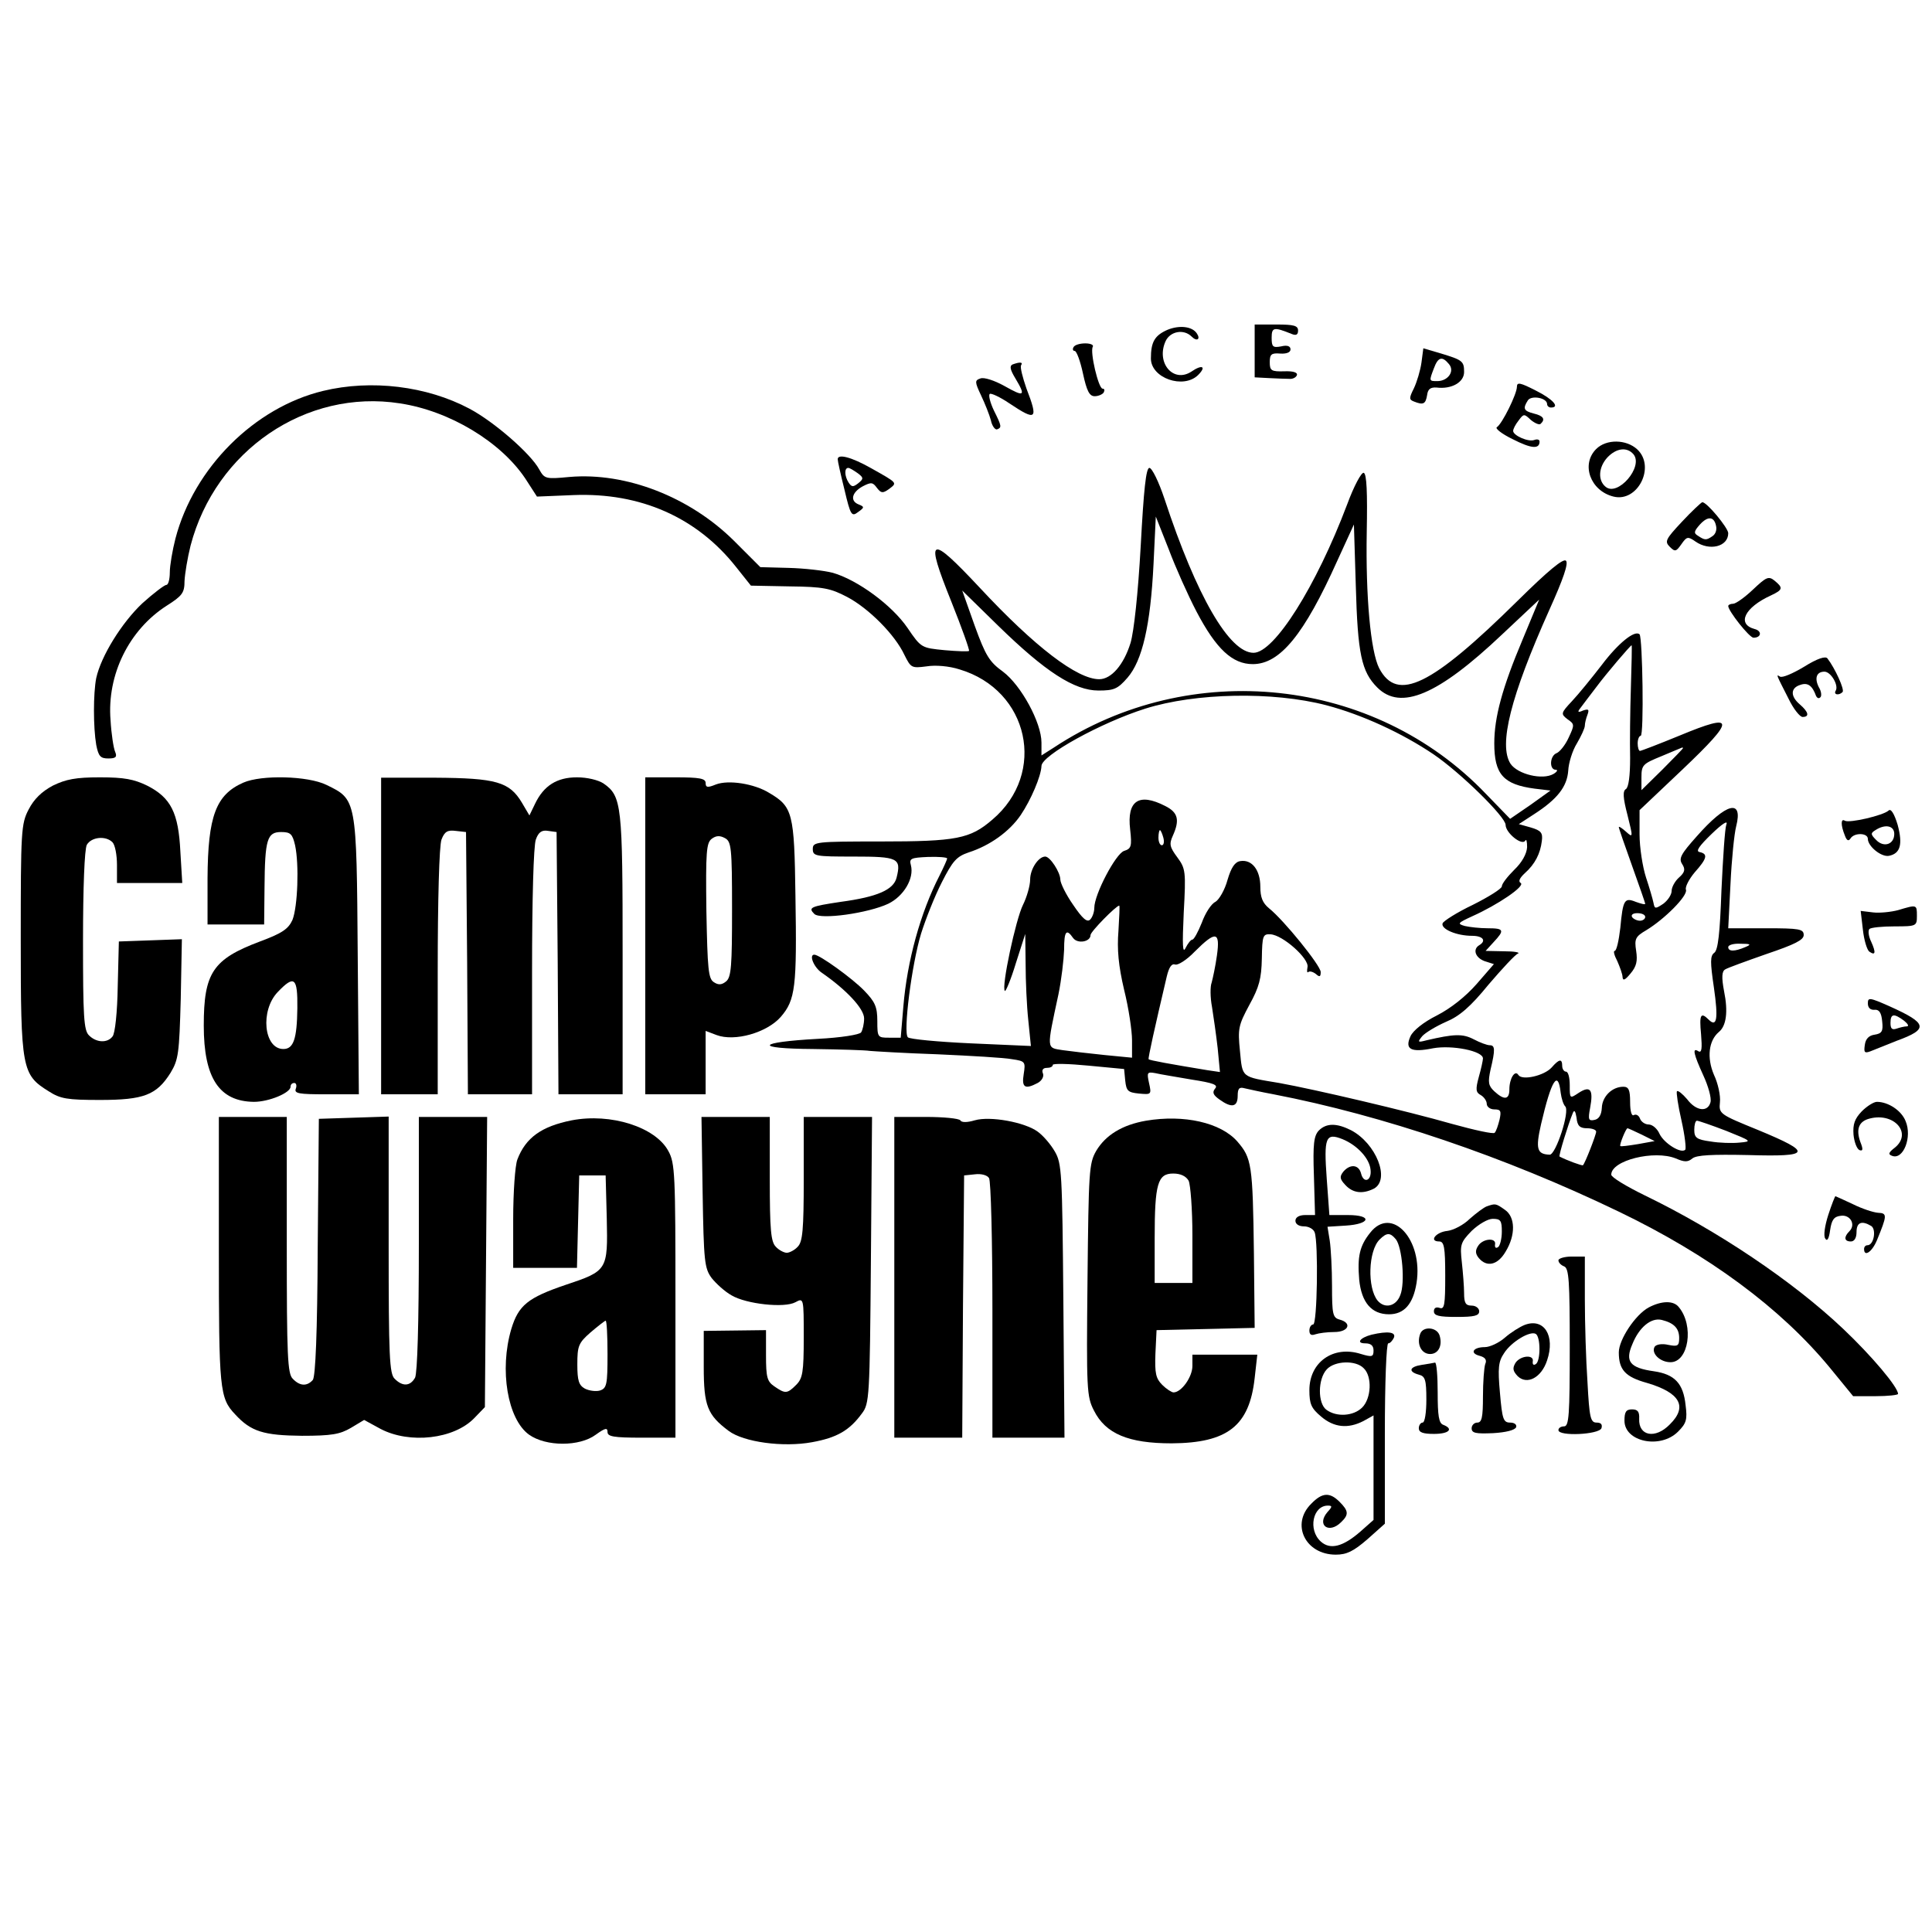
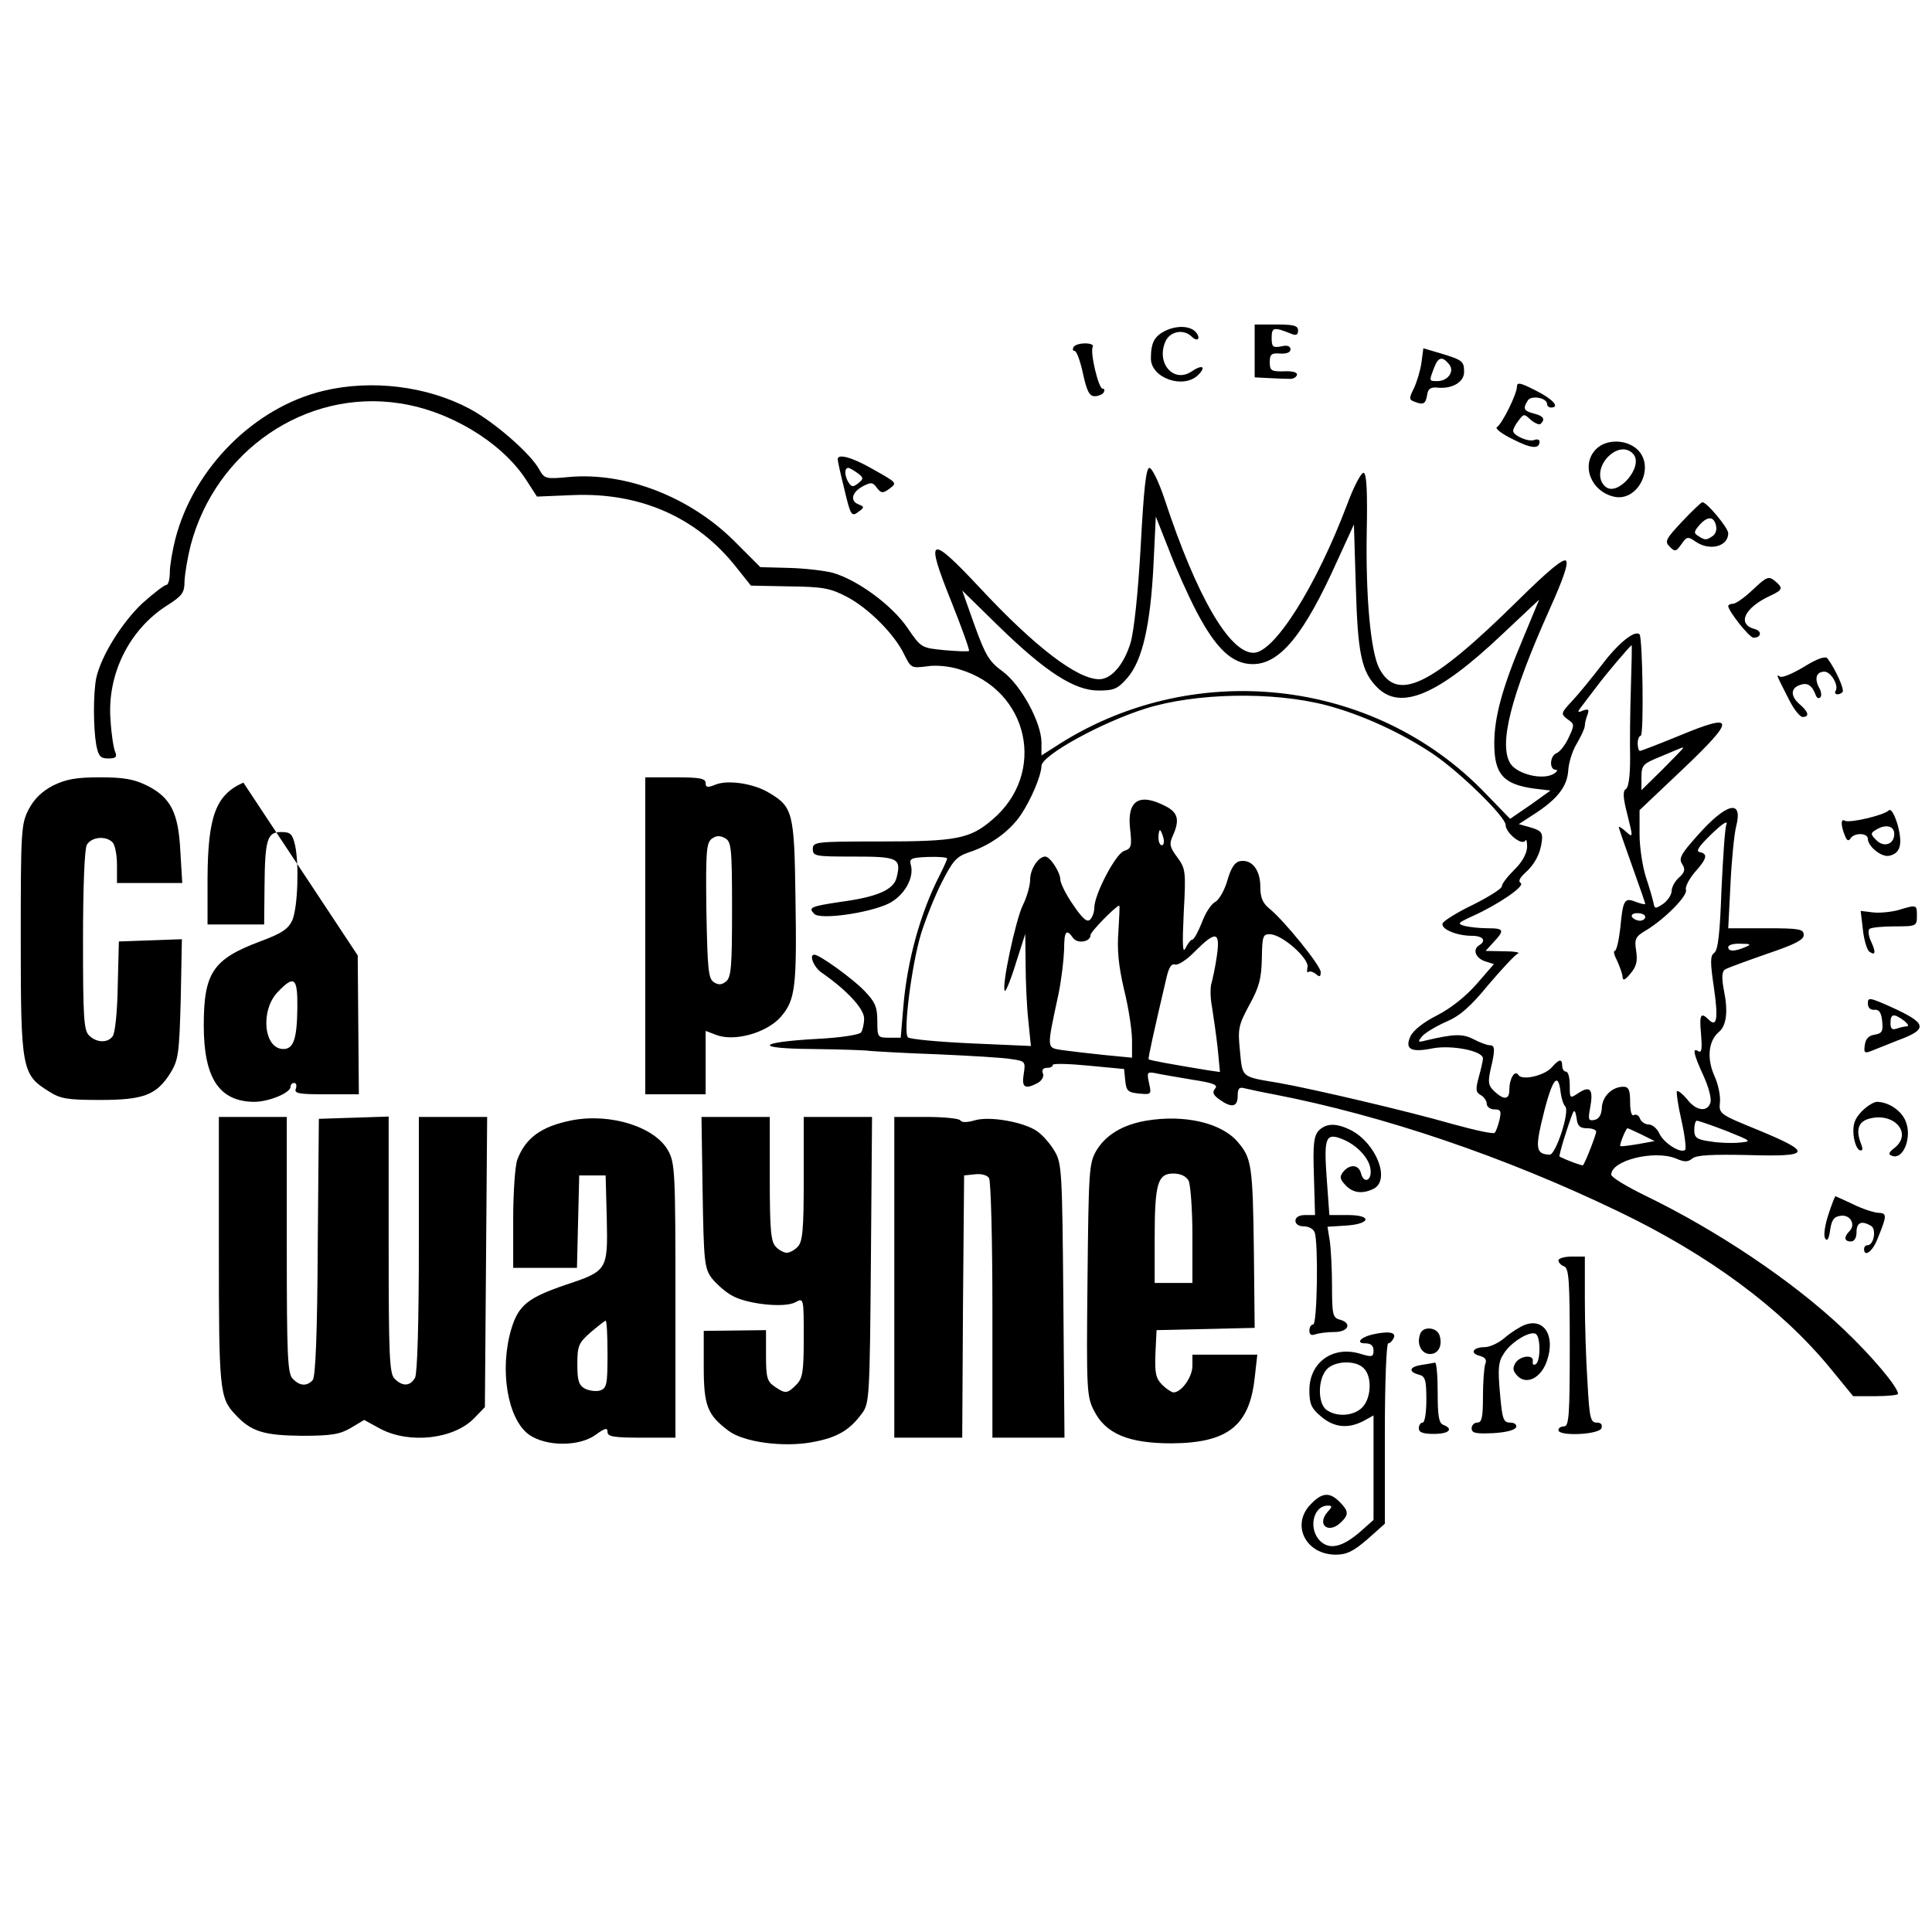
<svg xmlns="http://www.w3.org/2000/svg" version="1.0" width="512pt" height="512pt" viewBox="0 0 512 512" preserveAspectRatio="xMidYMid meet">
  <g transform="translate(0,512) scale(0.1,-0.1)" fill="#000000" stroke="none">
    <path d="M3094 4246 c-34 -15 -44 -32 -44 -76 0 -52 86 -82 125 -44 23 23 11 29 -18 9 -48 -31 -94 24 -68 81 12 26 48 33 69 12 14 -14 24 -7 14 8 -12 19 -46 23 -78 10z" />
    <path d="M3325 4190 l0 -70 38 -2 c20 -1 45 -2 54 -2 9 -1 18 4 20 10 2 7 -10 11 -34 10 -34 -1 -38 2 -38 24 0 21 4 25 28 23 16 -1 27 3 27 11 0 9 -9 12 -25 8 -22 -4 -25 -1 -25 23 0 28 6 29 53 10 12 -5 17 -2 17 9 0 13 -11 16 -57 16 l-58 0 0 -70z" />
    <path d="M2845 4200 c-3 -5 -2 -10 3 -10 5 0 15 -27 22 -60 10 -46 17 -60 31 -60 10 0 21 5 24 10 3 6 2 10 -3 10 -11 0 -34 98 -26 111 3 5 -6 9 -20 9 -14 0 -28 -4 -31 -10z" />
    <path d="M3767 4159 c-3 -21 -12 -51 -20 -68 -13 -26 -13 -30 0 -35 25 -10 31 -7 35 17 2 16 9 21 25 20 40 -5 73 14 73 41 0 29 -4 32 -64 50 l-44 13 -5 -38z m73 -4 c16 -19 -3 -45 -31 -45 -22 0 -22 0 -9 34 11 30 22 33 40 11z" />
-     <path d="M2683 4154 c-8 -4 -6 -14 8 -37 28 -47 24 -50 -29 -20 -27 15 -55 24 -64 20 -15 -5 -15 -9 2 -45 10 -21 22 -51 26 -66 3 -15 11 -25 16 -24 13 5 13 8 -8 50 -10 21 -15 41 -11 44 3 3 27 -8 52 -25 72 -48 77 -43 45 40 -10 29 -17 56 -14 61 6 9 -4 9 -23 2z" />
    <path d="M4020 4095 c0 -19 -39 -98 -53 -107 -6 -3 13 -18 42 -32 49 -25 71 -27 71 -6 0 5 -6 7 -14 4 -16 -6 -56 12 -56 24 0 5 6 17 14 27 14 19 15 19 33 2 11 -9 23 -14 26 -10 13 12 7 21 -18 27 -27 7 -30 13 -16 35 9 14 51 7 51 -10 0 -5 5 -9 10 -9 25 0 6 22 -40 45 -41 21 -50 23 -50 10z" />
    <path d="M856 4084 c-182 -44 -342 -204 -391 -391 -8 -31 -15 -72 -15 -90 0 -18 -4 -33 -9 -33 -5 0 -34 -22 -64 -49 -54 -51 -109 -139 -122 -198 -8 -41 -8 -130 0 -177 6 -30 11 -36 32 -36 20 0 24 4 18 18 -4 9 -10 47 -12 83 -10 121 49 240 149 304 41 26 47 34 47 65 1 20 8 62 16 94 66 252 306 416 555 377 132 -20 267 -102 332 -199 l31 -48 97 4 c177 7 327 -59 431 -191 l39 -49 103 -2 c89 -1 108 -5 152 -28 57 -30 127 -100 152 -154 17 -34 19 -35 58 -30 24 4 60 1 88 -8 184 -55 232 -275 87 -398 -59 -51 -95 -58 -297 -58 -172 0 -179 -1 -179 -20 0 -19 7 -20 108 -20 118 0 127 -4 114 -56 -8 -32 -51 -51 -148 -64 -80 -12 -87 -15 -70 -32 16 -16 143 2 196 27 41 20 69 67 60 102 -5 18 0 20 45 22 28 1 51 -1 51 -4 0 -3 -9 -23 -20 -45 -51 -99 -86 -227 -96 -347 l-7 -83 -31 0 c-30 0 -31 1 -31 44 0 38 -6 51 -35 81 -31 32 -118 95 -132 95 -15 0 -1 -34 20 -48 65 -45 112 -95 112 -121 0 -14 -4 -31 -8 -37 -4 -6 -54 -14 -114 -17 -164 -9 -172 -26 -13 -27 72 -1 139 -3 150 -5 11 -1 92 -6 180 -9 88 -4 177 -9 197 -13 35 -5 36 -7 31 -39 -6 -36 3 -42 37 -24 11 6 17 17 14 25 -4 9 0 15 10 15 9 0 16 3 16 8 0 4 43 3 94 -2 l95 -9 3 -31 c3 -27 7 -31 36 -34 33 -3 34 -3 27 28 -6 28 -5 30 17 26 12 -3 56 -10 96 -17 58 -9 71 -14 62 -24 -8 -10 -5 -17 12 -29 32 -23 48 -20 48 10 0 19 4 24 18 20 9 -2 44 -10 77 -16 290 -56 612 -165 915 -311 239 -115 428 -255 558 -412 l63 -77 60 0 c32 0 59 3 59 6 0 18 -70 101 -145 172 -134 127 -334 261 -526 354 -49 24 -89 48 -89 55 0 38 114 66 171 43 23 -10 32 -10 44 0 11 9 52 11 148 9 167 -5 172 6 27 66 -103 42 -105 43 -102 74 2 17 -5 50 -16 73 -19 45 -14 90 13 113 20 16 25 54 14 108 -7 37 -6 53 3 58 6 4 56 22 110 41 74 25 98 37 98 50 0 16 -11 18 -100 18 l-100 0 6 118 c3 64 10 133 15 152 19 74 -26 63 -105 -27 -41 -46 -48 -58 -38 -73 9 -14 7 -22 -9 -36 -10 -9 -19 -25 -19 -35 0 -10 -10 -25 -22 -34 -21 -14 -23 -14 -26 2 -2 10 -11 41 -20 68 -9 28 -17 79 -17 114 l0 64 114 108 c142 135 140 151 -7 90 -56 -23 -103 -41 -106 -41 -3 0 -6 9 -6 20 0 11 4 20 8 20 9 0 5 260 -3 269 -13 12 -57 -24 -100 -81 -27 -35 -62 -78 -79 -96 -30 -32 -30 -34 -12 -48 19 -13 19 -15 3 -49 -9 -20 -24 -38 -32 -41 -18 -7 -20 -44 -2 -44 6 0 4 -5 -6 -11 -29 -17 -95 -1 -114 27 -32 50 0 178 103 408 37 82 51 123 44 130 -7 7 -47 -26 -128 -106 -229 -226 -319 -270 -367 -179 -23 45 -36 192 -33 360 2 106 0 155 -8 158 -6 2 -26 -35 -44 -84 -82 -217 -193 -393 -248 -393 -64 0 -151 150 -236 408 -15 45 -33 82 -40 82 -9 0 -15 -58 -23 -207 -7 -126 -18 -227 -27 -257 -18 -58 -51 -96 -83 -96 -58 0 -170 85 -317 243 -134 143 -145 137 -75 -37 28 -70 49 -129 47 -131 -2 -2 -31 -1 -65 2 -61 6 -62 6 -98 59 -41 60 -132 127 -198 146 -23 6 -76 12 -117 13 l-75 2 -70 70 c-117 116 -286 182 -436 169 -63 -6 -66 -5 -80 20 -22 41 -119 126 -185 161 -113 60 -260 78 -388 47z m2315 -585 c52 -99 95 -139 149 -139 72 0 136 78 224 274 l44 96 5 -162 c5 -181 15 -228 57 -270 62 -62 161 -20 330 140 l99 93 -44 -106 c-54 -128 -75 -206 -75 -275 0 -82 24 -109 107 -120 l42 -5 -53 -38 -54 -37 -64 66 c-296 310 -783 362 -1145 123 l-33 -21 0 34 c0 53 -54 152 -102 188 -36 26 -46 42 -75 122 -18 51 -33 93 -33 93 0 0 43 -42 95 -93 125 -122 202 -172 266 -172 41 0 51 4 77 34 39 45 61 138 69 302 l6 125 34 -86 c18 -48 51 -122 74 -166z m1151 -202 c-2 -61 -3 -145 -2 -186 0 -47 -4 -77 -11 -82 -9 -5 -8 -23 4 -69 15 -60 15 -61 -4 -44 -10 9 -19 15 -19 12 0 -3 16 -49 35 -102 19 -53 35 -99 35 -101 0 -3 -11 0 -25 5 -30 12 -34 6 -41 -69 -4 -34 -10 -61 -15 -61 -4 0 -1 -12 7 -27 7 -16 14 -35 14 -43 1 -10 7 -7 21 10 16 19 19 33 15 60 -5 32 -2 38 27 55 48 29 110 91 105 107 -3 7 8 28 23 46 33 37 36 49 13 54 -11 2 -1 16 32 48 29 28 44 37 39 25 -4 -11 -9 -90 -13 -175 -4 -113 -9 -158 -19 -165 -11 -8 -11 -24 -1 -92 12 -83 8 -107 -14 -85 -21 21 -25 13 -20 -39 3 -37 2 -50 -7 -45 -17 11 -13 -7 13 -64 13 -28 22 -60 19 -71 -7 -27 -38 -24 -62 8 -12 14 -24 24 -27 21 -2 -3 3 -38 12 -77 9 -40 13 -75 10 -78 -11 -11 -56 17 -68 42 -6 14 -19 25 -29 25 -9 0 -20 7 -23 16 -3 8 -10 12 -16 9 -6 -4 -10 10 -10 34 0 33 -4 41 -18 41 -30 0 -56 -26 -57 -56 -1 -19 -8 -30 -20 -32 -15 -3 -17 1 -11 32 9 48 1 60 -30 40 -24 -16 -24 -16 -24 20 0 20 -4 36 -10 36 -5 0 -10 7 -10 15 0 20 -8 19 -28 -4 -20 -22 -78 -35 -88 -20 -9 15 -24 -9 -24 -38 0 -28 -14 -29 -40 -5 -16 15 -17 24 -10 57 13 54 12 65 -2 65 -7 0 -26 7 -43 16 -29 15 -52 14 -125 -3 -23 -6 -24 -5 -11 11 8 9 36 26 63 38 36 15 65 40 113 99 36 42 71 80 78 82 6 3 -10 6 -37 6 l-49 1 21 23 c30 32 28 37 -15 37 -21 0 -48 3 -61 6 -21 6 -19 8 20 26 67 30 141 80 128 88 -7 4 -3 13 11 26 27 24 41 52 45 85 3 22 -2 28 -29 36 l-32 9 40 26 c62 40 88 73 91 116 1 20 11 53 23 72 11 19 21 40 21 47 0 6 3 19 7 29 5 14 3 16 -12 11 -13 -6 -15 -4 -8 5 5 7 25 33 44 58 26 35 90 110 93 110 1 0 0 -51 -2 -113z m-807 -46 c95 -25 201 -74 284 -130 72 -49 191 -166 191 -187 0 -21 43 -56 52 -42 3 6 5 -2 5 -17 -1 -18 -14 -41 -34 -60 -18 -18 -33 -37 -33 -44 0 -6 -35 -28 -77 -49 -42 -20 -78 -43 -80 -49 -5 -15 37 -33 78 -33 29 0 39 -13 19 -25 -18 -11 -10 -33 14 -42 l25 -8 -46 -53 c-29 -33 -68 -64 -105 -83 -36 -18 -63 -40 -70 -55 -16 -35 1 -44 60 -32 50 9 132 -7 132 -27 0 -5 -5 -28 -11 -49 -9 -33 -8 -41 5 -48 9 -5 16 -16 16 -23 0 -8 9 -15 20 -15 17 0 19 -4 14 -27 -4 -16 -9 -31 -13 -35 -3 -4 -53 7 -111 23 -122 35 -366 92 -460 109 -102 17 -97 13 -104 85 -6 59 -4 68 25 122 26 47 32 70 33 123 1 61 3 65 23 64 33 -2 103 -65 98 -87 -2 -11 -1 -16 2 -13 4 3 12 1 20 -5 10 -9 13 -8 13 5 0 17 -98 138 -137 169 -17 14 -23 29 -23 57 0 44 -22 73 -53 68 -14 -2 -24 -16 -34 -50 -7 -26 -22 -52 -32 -58 -11 -5 -27 -30 -36 -55 -10 -25 -21 -45 -25 -45 -4 0 -12 -10 -18 -22 -8 -17 -9 7 -5 93 6 110 5 117 -17 147 -20 27 -22 35 -12 57 19 42 14 62 -20 79 -70 36 -102 14 -93 -62 5 -45 3 -51 -16 -57 -22 -7 -79 -115 -79 -151 0 -11 -5 -25 -11 -31 -8 -8 -20 2 -45 39 -19 27 -34 58 -34 67 0 19 -27 61 -40 61 -18 0 -40 -33 -40 -61 0 -16 -9 -47 -19 -67 -19 -38 -58 -219 -48 -228 2 -3 16 30 29 73 l25 78 1 -80 c0 -44 3 -111 7 -148 l7 -69 -159 7 c-87 4 -162 11 -167 16 -13 12 10 193 35 275 12 38 36 99 55 136 29 57 39 68 71 79 56 18 108 55 138 99 27 40 54 103 55 130 0 28 158 115 275 152 133 42 338 46 480 9z m945 -114 c0 -1 -25 -27 -55 -57 l-55 -54 0 34 c0 33 4 36 53 56 28 12 53 22 55 23 1 0 2 0 2 -2z m-1377 -237 c3 -11 1 -20 -4 -20 -5 0 -9 9 -9 20 0 11 2 20 4 20 2 0 6 -9 9 -20z m-119 -247 c-4 -49 0 -92 15 -156 12 -48 21 -108 21 -134 l0 -46 -72 7 c-40 4 -90 10 -112 13 -43 7 -43 -1 -11 148 8 39 14 91 15 118 0 50 6 57 24 31 12 -16 46 -10 46 8 0 9 68 78 76 78 2 0 0 -30 -2 -67z m1396 37 c0 -5 -6 -10 -14 -10 -8 0 -18 5 -21 10 -3 6 3 10 14 10 12 0 21 -4 21 -10z m-1135 -102 c-4 -29 -11 -61 -14 -72 -4 -10 -4 -39 1 -65 4 -25 11 -74 15 -109 l6 -63 -34 5 c-97 16 -153 26 -155 29 -2 2 16 83 48 219 6 25 13 35 22 32 7 -3 31 12 52 34 56 56 68 54 59 -10z m1400 22 c-28 -12 -45 -12 -45 0 0 6 15 10 33 9 27 0 29 -2 12 -9z m-489 -386 c2 -15 7 -31 12 -36 13 -13 -25 -128 -41 -128 -34 1 -38 15 -23 81 27 116 45 146 52 83z m70 -94 c13 0 24 -4 24 -9 0 -8 -29 -83 -35 -89 -2 -2 -43 13 -62 23 -3 2 23 86 35 115 4 10 7 6 10 -12 2 -22 9 -28 28 -28z m369 -7 c67 -27 69 -28 35 -31 -19 -2 -54 -1 -77 3 -37 5 -43 10 -43 31 0 13 3 24 7 24 4 0 39 -12 78 -27z m-224 -10 l34 -17 -44 -8 c-25 -4 -46 -7 -47 -5 -3 3 15 47 19 47 2 0 19 -8 38 -17z" />
    <path d="M4230 3930 c-41 -41 -15 -111 46 -126 64 -16 112 79 63 125 -29 27 -82 28 -109 1z m99 -14 c27 -33 -42 -113 -74 -86 -21 17 -19 52 5 78 24 25 52 28 69 8z" />
    <path d="M2220 3903 c0 -5 8 -41 18 -81 16 -68 19 -72 36 -59 17 12 17 14 2 20 -24 9 -19 32 10 48 23 12 27 11 38 -4 11 -14 15 -15 32 -3 22 17 24 15 -47 55 -53 30 -89 39 -89 24z m53 -37 c16 -12 16 -15 1 -27 -13 -10 -17 -10 -25 2 -11 17 -12 39 -1 39 4 0 15 -7 25 -14z" />
    <path d="M4457 3737 c-43 -46 -46 -52 -32 -66 14 -14 17 -13 31 7 14 20 17 21 37 7 37 -26 87 -14 87 22 0 14 -58 84 -69 82 -3 -1 -28 -24 -54 -52z m91 -12 c2 -10 -2 -21 -10 -26 -16 -11 -20 -11 -38 1 -12 7 -11 12 5 30 21 23 38 22 43 -5z" />
    <path d="M4646 3558 c-22 -21 -46 -38 -53 -38 -7 0 -13 -3 -13 -6 0 -13 56 -84 67 -84 21 0 23 18 3 23 -48 13 -27 57 43 89 32 15 33 20 10 39 -16 13 -22 10 -57 -23z" />
    <path d="M4781 3353 c-30 -18 -58 -30 -64 -26 -11 7 -10 6 23 -59 13 -27 30 -48 37 -48 19 0 16 13 -7 33 -26 22 -25 44 1 52 20 7 32 -2 42 -30 3 -5 7 -7 11 -3 4 3 3 16 -4 27 -12 24 -6 41 15 41 17 0 38 -36 30 -50 -7 -11 8 -14 18 -4 6 6 -20 63 -40 89 -5 7 -27 0 -62 -22z" />
    <path d="M140 3038 c-30 -16 -50 -36 -64 -63 -20 -38 -21 -57 -21 -345 0 -343 3 -358 74 -402 31 -20 49 -23 136 -23 116 0 150 13 187 72 21 35 23 51 27 196 l3 158 -83 -3 -84 -3 -3 -119 c-1 -67 -7 -126 -14 -133 -14 -18 -43 -16 -62 3 -14 13 -16 50 -16 250 0 143 4 243 10 255 12 21 50 25 68 7 7 -7 12 -34 12 -60 l0 -48 86 0 87 0 -5 83 c-5 103 -25 143 -88 175 -35 17 -61 22 -125 22 -64 0 -90 -5 -125 -22z" />
-     <path d="M645 3046 c-73 -32 -94 -89 -95 -253 l0 -123 75 0 75 0 1 98 c1 128 7 147 44 147 25 0 30 -5 37 -35 11 -51 7 -163 -7 -198 -11 -24 -27 -35 -86 -57 -125 -47 -149 -83 -149 -223 0 -139 41 -201 133 -202 40 0 97 24 97 40 0 6 4 10 10 10 5 0 7 -7 4 -15 -5 -13 8 -15 80 -15 l87 0 -3 368 c-3 416 -3 413 -83 452 -49 24 -172 27 -220 6z m143 -598 c-1 -81 -10 -108 -37 -108 -52 0 -62 102 -15 151 44 46 53 39 52 -43z" />
-     <path d="M1010 2640 l0 -420 75 0 75 0 0 324 c0 192 4 335 10 351 8 21 16 26 38 23 l27 -3 3 -347 2 -348 85 0 85 0 0 324 c0 193 4 335 10 351 7 20 16 26 33 23 l22 -3 3 -347 2 -348 85 0 85 0 0 370 c0 398 -2 420 -51 454 -14 9 -43 16 -70 16 -53 0 -88 -22 -111 -70 l-15 -31 -20 34 c-33 55 -68 65 -230 66 l-143 0 0 -419z" />
+     <path d="M645 3046 c-73 -32 -94 -89 -95 -253 l0 -123 75 0 75 0 1 98 c1 128 7 147 44 147 25 0 30 -5 37 -35 11 -51 7 -163 -7 -198 -11 -24 -27 -35 -86 -57 -125 -47 -149 -83 -149 -223 0 -139 41 -201 133 -202 40 0 97 24 97 40 0 6 4 10 10 10 5 0 7 -7 4 -15 -5 -13 8 -15 80 -15 l87 0 -3 368 z m143 -598 c-1 -81 -10 -108 -37 -108 -52 0 -62 102 -15 151 44 46 53 39 52 -43z" />
    <path d="M1710 2640 l0 -420 80 0 80 0 0 84 0 84 29 -11 c48 -18 133 6 170 48 39 45 43 79 39 321 -3 220 -7 236 -70 273 -39 24 -107 35 -141 22 -22 -9 -27 -8 -27 4 0 12 -16 15 -80 15 l-80 0 0 -420z m230 71 c0 -151 -2 -181 -16 -192 -11 -9 -20 -10 -32 -2 -15 9 -17 35 -20 189 -2 157 0 180 14 191 12 9 22 9 35 2 17 -9 19 -24 19 -188z" />
    <path d="M5005 2972 c-14 -13 -104 -34 -116 -27 -11 7 -11 -12 0 -39 5 -14 10 -16 15 -8 10 16 46 15 46 -1 0 -20 36 -49 56 -45 30 6 37 30 23 82 -9 30 -18 44 -24 38z m15 -62 c0 -28 -28 -37 -48 -16 -15 15 -15 18 -2 26 26 17 50 12 50 -10z" />
    <path d="M5030 2708 c-19 -5 -49 -8 -66 -6 l-33 4 6 -51 c3 -27 11 -53 17 -57 16 -11 18 -3 5 26 -7 14 -9 29 -5 34 4 4 34 7 67 7 58 0 59 1 59 28 0 30 0 30 -50 15z" />
    <path d="M4950 2461 c0 -12 7 -18 18 -17 12 1 18 -8 20 -31 3 -26 -1 -32 -20 -35 -15 -2 -24 -11 -26 -27 -3 -20 -1 -23 15 -17 10 4 42 17 70 28 85 31 81 46 -19 91 -54 24 -58 24 -58 8z m96 -46 c10 -8 14 -15 7 -15 -6 0 -18 -3 -27 -6 -12 -4 -16 0 -16 15 0 25 9 26 36 6z" />
    <path d="M4934 2175 c-19 -20 -24 -34 -22 -62 2 -20 9 -38 16 -41 9 -3 10 2 2 22 -12 34 -4 55 26 62 64 16 112 -39 66 -77 -17 -13 -19 -18 -8 -22 30 -12 54 50 36 92 -11 28 -46 51 -76 51 -8 0 -26 -11 -40 -25z" />
    <path d="M580 1806 c0 -368 2 -391 43 -434 42 -46 76 -56 177 -57 79 0 101 4 130 21 l35 21 44 -24 c77 -40 194 -27 248 29 l28 29 3 385 3 384 -91 0 -90 0 0 -336 c0 -212 -4 -342 -10 -355 -13 -23 -33 -24 -54 -3 -14 13 -16 60 -16 355 l0 340 -92 -3 -93 -3 -3 -339 c-1 -230 -6 -344 -13 -353 -15 -17 -34 -17 -53 3 -14 13 -16 60 -16 355 l0 339 -90 0 -90 0 0 -354z" />
    <path d="M1515 2151 c-80 -16 -122 -46 -144 -104 -6 -16 -11 -87 -11 -158 l0 -129 85 0 84 0 3 123 3 122 35 0 35 0 3 -114 c3 -137 2 -139 -109 -176 -100 -34 -125 -54 -144 -117 -32 -108 -10 -239 47 -280 45 -32 134 -32 177 0 25 18 31 19 31 7 0 -12 16 -15 90 -15 l90 0 0 363 c0 335 -1 365 -19 397 -34 63 -152 101 -256 81z m95 -620 c0 -80 -2 -90 -20 -96 -10 -3 -28 -1 -40 5 -16 9 -20 21 -20 64 0 49 3 57 35 85 20 17 38 31 40 31 3 0 5 -40 5 -89z" />
    <path d="M1862 1961 c3 -185 5 -202 24 -228 12 -15 35 -36 53 -46 39 -23 140 -34 169 -18 22 12 22 11 22 -94 0 -92 -3 -108 -20 -125 -24 -24 -29 -24 -58 -4 -19 13 -22 24 -22 82 l0 67 -82 -1 -83 -1 0 -96 c0 -103 10 -127 66 -169 40 -30 145 -44 221 -30 66 12 99 31 132 76 20 26 21 42 24 407 l3 379 -91 0 -90 0 0 -164 c0 -136 -3 -167 -16 -180 -8 -9 -22 -16 -29 -16 -7 0 -21 7 -29 16 -13 13 -16 44 -16 180 l0 164 -91 0 -90 0 3 -199z" />
    <path d="M2370 1735 l0 -425 90 0 90 0 2 348 3 347 29 3 c16 2 32 -2 37 -10 5 -7 9 -165 9 -350 l0 -338 96 0 95 0 -3 363 c-3 341 -4 364 -23 396 -11 19 -31 42 -45 52 -34 25 -126 42 -167 30 -20 -6 -35 -6 -38 0 -4 5 -44 9 -91 9 l-84 0 0 -425z" />
    <path d="M3037 2150 c-63 -11 -107 -38 -132 -80 -19 -33 -20 -54 -23 -342 -3 -291 -2 -309 17 -346 31 -62 92 -87 206 -87 148 1 206 46 220 173 l7 62 -86 0 -86 0 0 -30 c0 -29 -29 -70 -50 -70 -5 0 -19 9 -30 20 -17 17 -20 31 -18 83 l3 62 130 3 130 3 -2 197 c-3 237 -6 253 -44 297 -44 50 -141 72 -242 55z m113 -159 c5 -11 10 -76 10 -145 l0 -126 -50 0 -50 0 0 119 c0 144 8 171 49 171 20 0 34 -7 41 -19z" />
    <path d="M3495 2124 c-13 -14 -16 -35 -13 -120 l3 -104 -26 0 c-16 0 -26 -6 -26 -15 0 -9 9 -15 23 -15 12 0 25 -7 28 -16 10 -27 7 -244 -4 -244 -5 0 -10 -7 -10 -16 0 -11 5 -14 16 -10 9 3 31 6 50 6 38 0 48 24 14 33 -18 5 -20 14 -20 89 0 45 -3 100 -6 120 l-6 37 48 3 c66 4 72 28 6 28 l-49 0 -7 96 c-8 110 -3 123 42 105 39 -16 71 -51 74 -80 4 -30 -18 -39 -25 -11 -6 24 -29 26 -47 5 -10 -13 -10 -19 5 -35 20 -22 46 -25 76 -10 44 24 6 120 -61 155 -38 19 -65 19 -85 -1z" />
    <path d="M4845 1900 c-9 -28 -13 -55 -8 -62 5 -9 10 -1 13 22 4 27 10 36 28 38 25 4 41 -23 23 -41 -15 -15 -14 -27 4 -27 9 0 15 9 15 25 0 26 14 31 39 16 14 -9 7 -51 -10 -51 -5 0 -9 -4 -9 -10 0 -22 21 -8 34 23 27 66 28 72 3 73 -13 1 -43 11 -67 23 -24 11 -45 21 -46 21 -1 0 -10 -22 -19 -50z" />
-     <path d="M3940 1923 c-8 -3 -28 -18 -45 -33 -16 -16 -43 -30 -59 -32 -31 -3 -50 -28 -22 -28 13 0 16 -15 16 -91 0 -77 -2 -90 -15 -85 -9 3 -15 0 -15 -9 0 -12 14 -15 60 -15 47 0 60 3 60 15 0 8 -9 15 -20 15 -16 0 -20 7 -20 33 0 17 -3 55 -6 82 -5 46 -4 52 26 83 19 18 43 32 56 32 21 0 24 -5 24 -34 0 -19 -5 -38 -10 -41 -6 -4 -9 -1 -8 7 4 19 -33 16 -45 -4 -8 -12 -7 -21 2 -32 21 -25 50 -19 71 17 27 44 26 92 -2 111 -24 17 -25 17 -48 9z" />
-     <path d="M3631 1853 c-28 -35 -34 -63 -29 -124 6 -61 33 -92 79 -92 40 0 64 27 73 83 18 115 -66 206 -123 133z m68 -17 c17 -21 25 -116 12 -148 -11 -30 -41 -37 -60 -15 -28 34 -25 132 5 162 19 19 28 19 43 1z" />
    <path d="M4130 1780 c0 -6 7 -13 15 -16 13 -5 15 -39 15 -215 0 -179 -2 -209 -15 -209 -8 0 -15 -4 -15 -10 0 -17 107 -12 114 5 3 10 -1 15 -13 15 -16 0 -19 13 -24 107 -4 58 -7 157 -7 220 l0 113 -35 0 c-19 0 -35 -5 -35 -10z" />
-     <path d="M4369 1655 c-35 -19 -79 -85 -79 -119 0 -46 17 -65 75 -81 88 -26 108 -63 60 -110 -38 -39 -83 -31 -81 15 1 19 -4 25 -19 25 -16 0 -20 -7 -20 -30 0 -56 95 -76 142 -29 22 22 25 32 20 70 -6 58 -29 82 -84 90 -64 9 -77 26 -57 72 18 45 50 71 78 64 32 -8 46 -22 46 -48 0 -21 -4 -23 -29 -18 -17 4 -32 1 -36 -5 -10 -17 14 -41 42 -41 48 0 63 97 22 146 -14 18 -46 17 -80 -1z" />
    <path d="M4041 1609 c-13 -5 -37 -20 -53 -34 -16 -14 -40 -25 -53 -25 -31 0 -41 -16 -14 -23 15 -4 20 -11 15 -22 -3 -9 -6 -48 -6 -86 0 -55 -3 -69 -15 -69 -8 0 -15 -7 -15 -15 0 -13 11 -15 57 -13 34 2 58 8 61 16 2 7 -5 12 -16 12 -18 0 -21 9 -27 79 -6 66 -4 83 11 105 19 30 69 60 84 51 13 -8 13 -72 0 -80 -6 -4 -9 -1 -8 7 4 19 -33 16 -46 -4 -8 -14 -7 -21 6 -35 25 -24 63 -4 78 42 22 65 -8 113 -59 94z" />
    <path d="M3764 1586 c-10 -26 1 -51 22 -54 24 -3 38 20 29 49 -7 22 -43 25 -51 5z" />
    <path d="M3635 1583 c-31 -8 -42 -23 -17 -23 15 0 22 -6 22 -19 0 -17 -4 -18 -34 -9 -73 23 -136 -22 -136 -96 0 -37 5 -48 31 -70 34 -29 71 -33 112 -12 l27 15 0 -139 0 -138 -35 -31 c-46 -40 -80 -49 -105 -26 -34 31 -21 95 19 95 12 0 12 -3 -1 -17 -30 -35 4 -59 36 -27 21 20 20 30 -4 54 -26 26 -46 25 -75 -5 -55 -54 -16 -135 65 -135 29 0 47 9 84 41 l46 41 0 239 c0 134 4 239 9 239 5 0 11 7 15 15 6 15 -16 18 -59 8z m-21 -89 c23 -22 20 -80 -4 -104 -23 -23 -68 -26 -95 -6 -23 17 -23 81 1 107 21 23 77 25 98 3z" />
    <path d="M3768 1503 c-33 -5 -37 -18 -8 -26 17 -4 20 -14 20 -66 0 -34 -4 -61 -10 -61 -5 0 -10 -7 -10 -15 0 -11 11 -15 40 -15 40 0 53 13 25 24 -12 4 -15 24 -15 86 0 44 -3 79 -7 79 -5 -1 -20 -4 -35 -6z" />
  </g>
</svg>